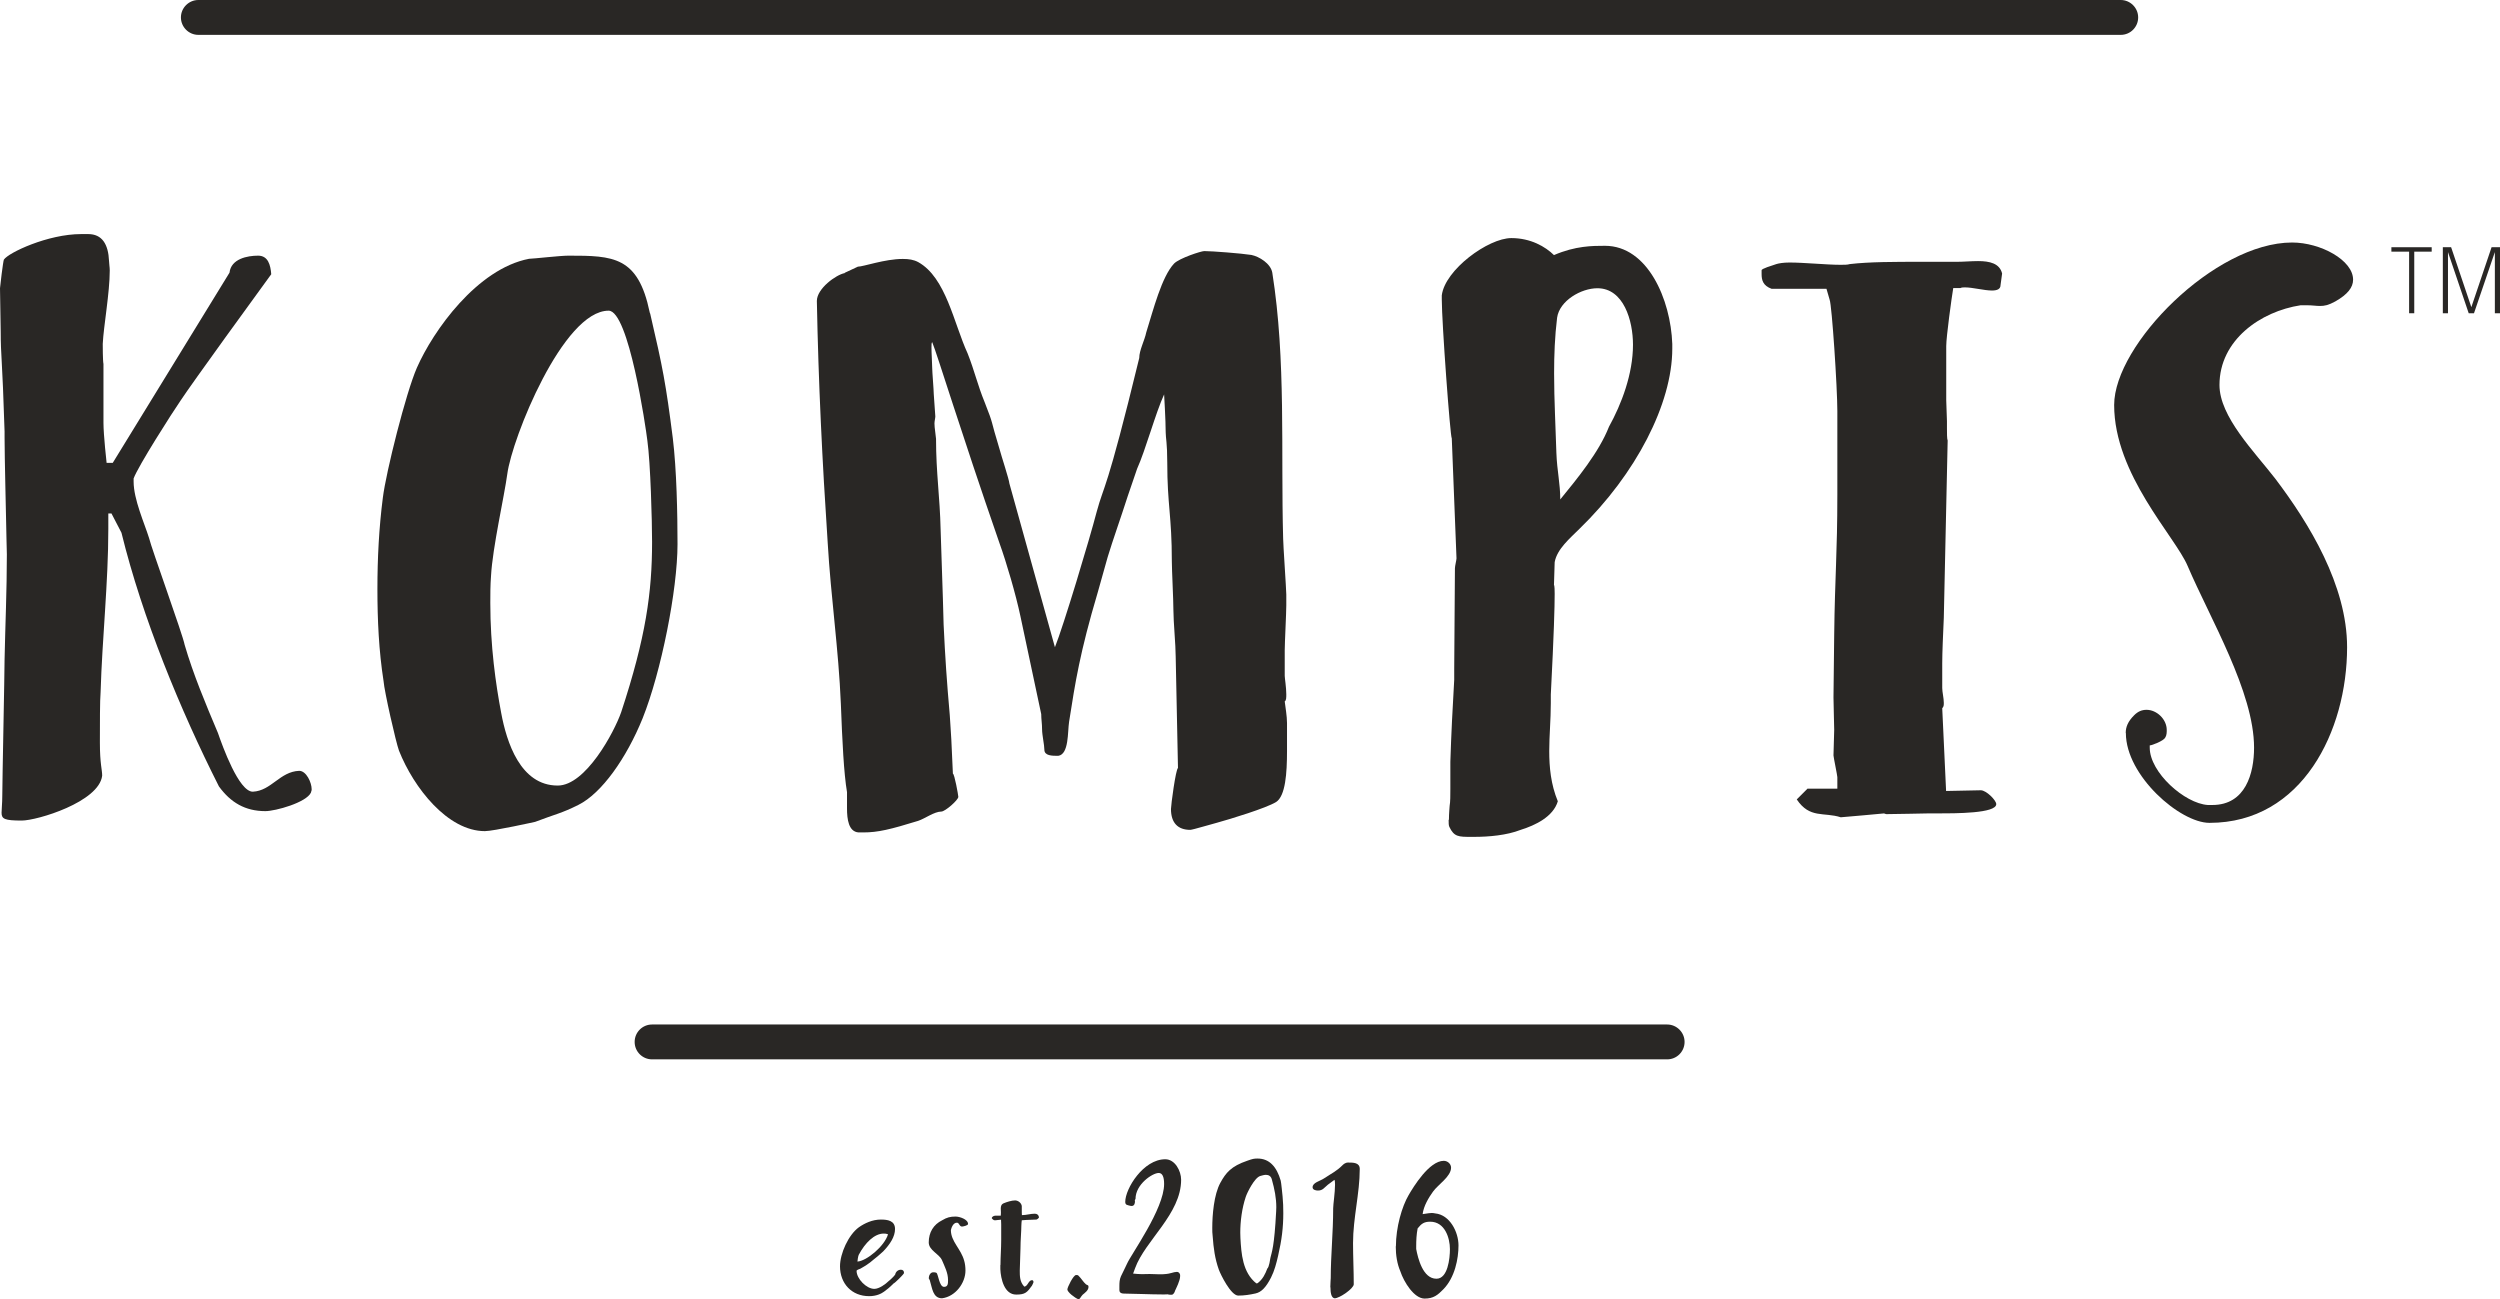
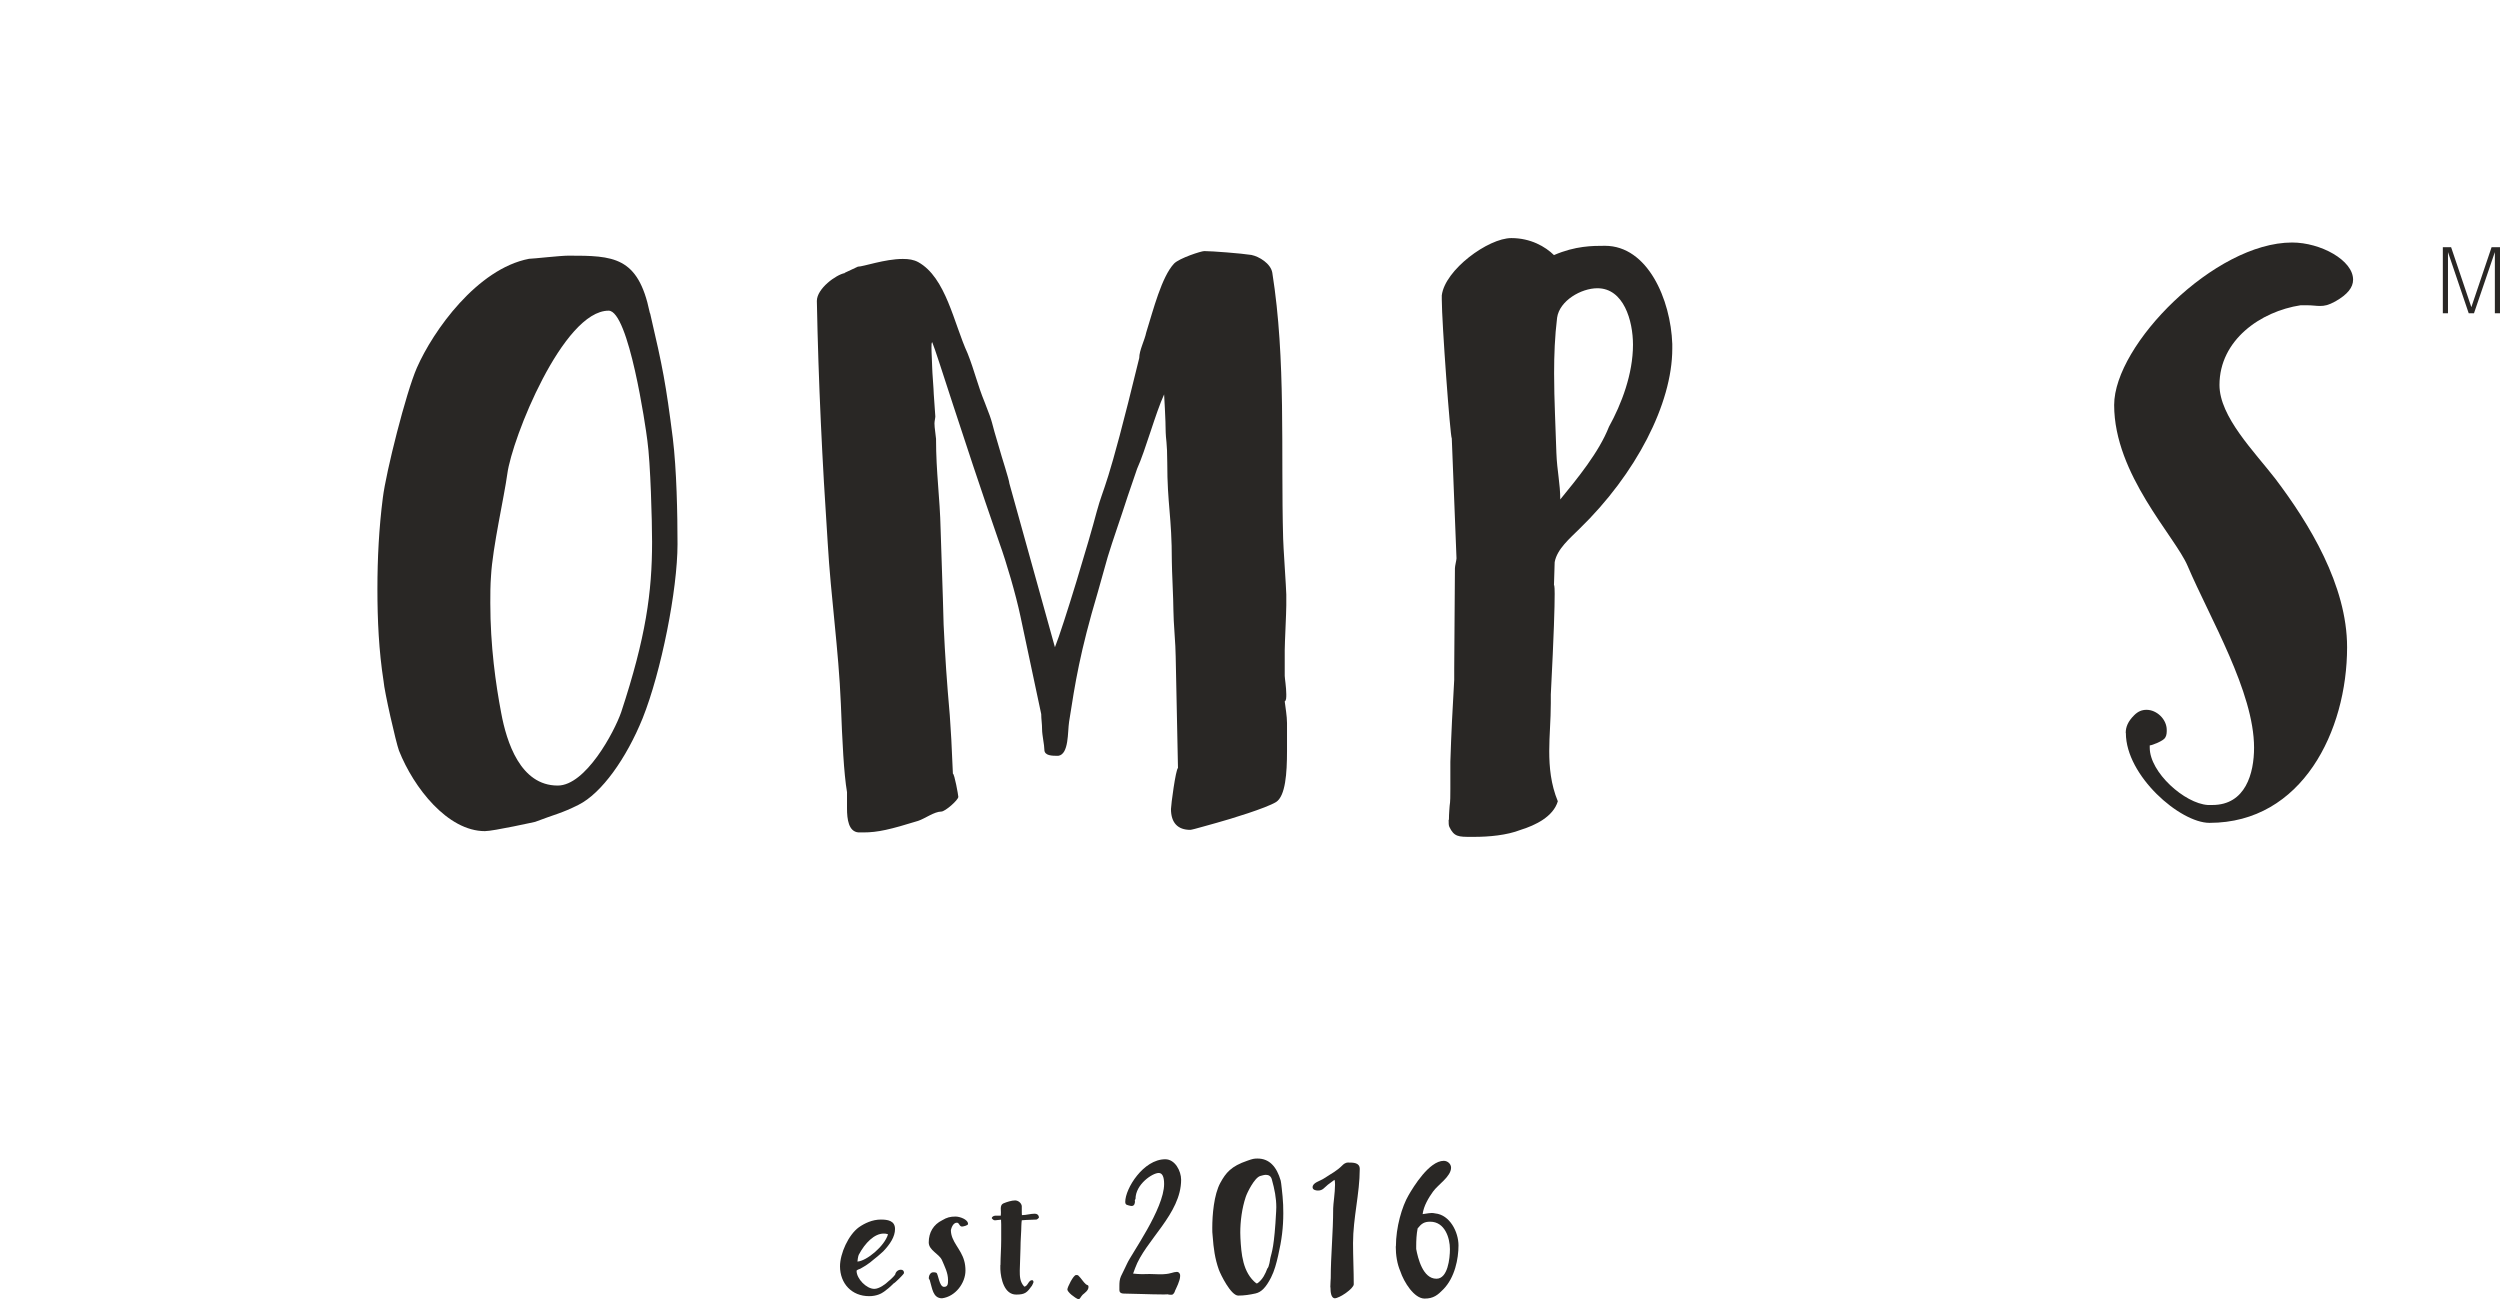
<svg xmlns="http://www.w3.org/2000/svg" id="Layer_2" viewBox="0 0 174.94 90.92">
  <defs>
    <style>.cls-1{clip-path:url(#clippath-1);}.cls-2{clip-path:url(#clippath);}.cls-3{fill:none;}.cls-4{fill:#292725;}</style>
    <clipPath id="clippath">
      <rect class="cls-3" width="174.94" height="90.92" />
    </clipPath>
    <clipPath id="clippath-1">
      <rect class="cls-3" width="174.94" height="90.92" />
    </clipPath>
  </defs>
  <g id="Layer_1-2">
    <g class="cls-2">
-       <path class="cls-4" d="m148.41,2.44H13.88c-.67,0-1.22-.55-1.22-1.22S13.21,0,13.88,0h134.52c.67,0,1.22.55,1.22,1.22s-.54,1.22-1.22,1.22" />
-       <path class="cls-4" d="m116.66,74.13H45.63c-.67,0-1.22-.54-1.22-1.22s.55-1.22,1.22-1.22h71.03c.67,0,1.22.55,1.22,1.22s-.54,1.22-1.22,1.22" />
-       <path class="cls-4" d="m.11,56.87c0-.27.05-.65.05-1.19,0-.92.16-8.6.16-9.53.05-2.44.16-4.82.16-7.36,0-.27-.05-1.73-.05-2.22,0-.22-.11-4.6-.11-5.95v-.43c-.16-5.2-.27-5.25-.27-6.98C.05,22.93,0,20.44,0,20.17c0-.11.22-1.9.27-2,.32-.49,3.08-1.79,5.41-1.79h.49c.97,0,1.41.7,1.46,1.89,0,.16.05.43.05.65,0,1.57-.43,3.9-.49,5.14,0,.11,0,1.19.05,1.41v4.11c0,.87.22,2.81.22,2.81h.43l8.17-13.31c.11-.97,1.25-1.19,2-1.19.7,0,.87.65.92,1.3-1.03,1.41-5.47,7.52-6.33,8.82-.6.87-2.98,4.6-3.3,5.47v.22c0,1.25.76,2.92,1.08,3.95.16.7,2.38,6.82,2.49,7.47.6,2.06,1.46,4.11,2.33,6.17.32.92,1.46,4.11,2.44,4.11,1.3-.06,1.89-1.41,3.25-1.46.49,0,.87.81.87,1.3,0,.11-.05.16-.05.22-.32.7-2.49,1.3-3.19,1.3-1.41,0-2.43-.6-3.25-1.73-2.71-5.36-5.36-11.8-6.82-17.75l-.7-1.35h-.22v1.08c0,3.74-.43,7.69-.54,11.42-.05.54-.05,2.27-.05,3.52,0,1.52.16,1.89.16,2.33-.22,1.84-4.55,3.14-5.63,3.14-1.19,0-1.41-.11-1.41-.54" />
      <path class="cls-4" d="m39.03,54.97c1.95,0,3.95-3.73,4.44-5.14,1.73-5.25,2.16-8.39,2.16-11.91,0-1.46-.11-5.52-.33-7.09-.11-.92-1.3-9.09-2.71-9.09-3.19,0-6.76,8.93-7.09,11.42-.22,1.62-1.03,5.14-1.14,7.14-.05.65-.05,1.3-.05,1.89,0,3.03.38,5.68.76,7.69.38,2.06,1.35,5.09,3.95,5.09m-12.18-7.31c-.33-2.11-.43-4.28-.43-6.44s.11-4.28.38-6.39c.22-1.79,1.62-7.36,2.38-9.09,1.14-2.6,4.22-6.93,7.85-7.63.27,0,2.17-.22,2.76-.22,3.14,0,4.87.05,5.68,3.95,0,.05.05.11.05.16.87,3.74,1.08,4.82,1.57,8.66.27,2.22.33,5.3.33,7.42,0,3.19-1.14,8.93-2.44,12.18-1.14,2.81-2.87,5.25-4.49,6.06-1.19.6-1.62.65-3.03,1.19,0,0-2.92.65-3.52.65-2.6,0-4.98-3.03-6.01-5.63-.22-.6-1.03-4.17-1.08-4.87" />
      <path class="cls-4" d="m59.11,19.09l.92-.43c.38,0,1.89-.54,3.14-.54.43,0,.76.05,1.08.22,1.95,1.08,2.49,4.28,3.46,6.39.49,1.24.7,2.22,1.19,3.41.7,1.79.32.92,1.08,3.41.05.22.65,2.06.65,2.27l3.19,11.47c.59-1.46,2.43-7.58,2.92-9.47.54-2,.65-1.19,2.98-10.77,0-.54.38-1.24.49-1.79.49-1.57,1.08-3.9,1.95-4.82.38-.38,1.89-.87,2.11-.87.54,0,2.6.16,3.3.27.54.11,1.35.6,1.46,1.24.97,6.12.59,12.5.76,18.62,0,.38.22,3.57.22,3.9v.76c0,.54-.11,2.65-.11,3.14v1.79c0,.16.11.81.11,1.3,0,.22,0,.43-.11.49.05.43.16,1.03.16,1.52v1.95c0,1.57-.11,3.14-.76,3.57-.7.43-3.19,1.19-4.17,1.46-.22.05-1.68.49-1.84.49-.87,0-1.35-.49-1.35-1.46,0-.27.33-2.76.49-2.87l-.16-7.79c0-.81-.16-2.44-.16-3.25,0-.76-.11-2.81-.11-3.41,0-3.19-.32-3.95-.32-6.93,0-1.35-.11-1.73-.11-2.11,0-.81-.11-2.65-.11-2.65-.6,1.3-1.3,3.9-1.89,5.2l-.65,1.9c-.54,1.68-1.03,3.03-1.41,4.28l-.7,2.49c-1.24,4.17-1.57,6.28-2,9.04-.11.7,0,2.27-.76,2.38-.43,0-.97,0-.97-.43,0-.33-.16-1.03-.16-1.41,0-.43-.06-.7-.06-1.08l-1.46-6.87c-.32-1.51-.97-3.73-1.46-5.09-2.76-7.96-4.33-13.15-4.71-14.07-.05.06-.05.16-.05.38,0,.43.05,1.08.05,1.41,0,.27.11,1.57.11,1.84,0,.16.11,1.41.11,1.57,0,.11-.06.33-.06.49,0,.11,0,.22.11,1.08,0,2.38.27,4.06.32,6.33l.16,4.87c0,.11.05,1.68.05,1.79.11,2.33.22,3.95.43,6.33,0,.11.11,1.57.11,1.73l.11,2.38c.11,0,.38,1.52.38,1.62,0,.22-.92,1.03-1.19,1.03-.49,0-1.14.49-1.62.65-1.95.6-2.81.81-3.84.81h-.33c-.7-.05-.81-.92-.81-1.68v-1.14c-.22-1.3-.33-3.52-.43-6.17-.16-3.84-.7-7.47-.92-11.26-.38-5.68-.65-11.2-.76-16.94,0-.87,1.35-1.84,1.95-1.95" />
      <path class="cls-4" d="m108.75,26.13c0,1.89.11,3.79.16,5.57.05,1.3.27,2.11.27,3.25,1.19-1.46,2.71-3.3,3.41-5.09.87-1.57,1.68-3.68,1.68-5.74,0-1.68-.65-3.95-2.49-3.95-1.14,0-2.65.87-2.82,2.06-.16,1.3-.21,2.6-.21,3.9m-7.36,31.23c0-.43.05-.92.05-.97.05-.27.05-.76.05-1.19v-1.89c.06-1.95.16-3.84.27-5.74v-.76c0-.7.05-6.28.05-7.04,0-.16.11-.59.11-.7l-.33-8.39c-.11-.11-.7-8.12-.7-9.74v-.27c.22-1.79,3.25-4.01,4.87-4.01,1.35,0,2.38.6,2.98,1.19,1.51-.65,2.7-.65,3.57-.65,2.98,0,4.6,3.74,4.71,6.87v.33c0,3.84-2.54,8.77-6.5,12.61-.65.65-1.57,1.41-1.73,2.33,0,.11-.05,1.57-.05,1.62,0-.05.05-.05.05.6,0,.87-.05,2.76-.27,7.04v.6c0,1.19-.11,2.27-.11,3.35,0,1.14.11,2.33.6,3.52-.32,1.08-1.57,1.68-2.6,2-.97.38-2.22.49-3.25.49h-.22c-.87,0-1.19,0-1.52-.7-.05-.11-.05-.27-.05-.49" />
-       <path class="cls-4" d="m126.51,55.19h2.06v-.81c0-.11-.27-1.41-.27-1.52s.05-1.68.05-1.79c0-.33-.05-1.84-.05-2.27l.05-4.39c.05-4.11.22-5.68.22-9.8v-5.85c0-1.62-.38-7.41-.54-7.79l-.22-.76h-3.84c-.6-.22-.7-.6-.7-1.03v-.27c0-.11.7-.32,1.03-.43.16-.05.49-.11.92-.11,1.03,0,2.6.16,3.57.16.27,0,.49,0,.65-.05,1.35-.16,3.19-.16,4.98-.16h2.54c.43,0,.98-.05,1.46-.05.81,0,1.51.16,1.68.87l-.11.81c0,.27-.22.38-.6.38-.54,0-1.35-.22-1.89-.22-.11,0-.22,0-.33.05h-.49c-.11.65-.49,3.41-.49,4.06v3.79c0,.16.05,1.35.05,1.46v.49c0,.33,0,.76.05.87l-.27,12.4c-.05,1.14-.11,2.44-.11,3.19v1.73c0,.27.11.7.11,1.03,0,.16,0,.27-.11.38l.27,5.79c.32,0,2.11-.05,2.43-.05.38,0,1.08.7,1.08.97,0,.65-2.81.65-4.22.65h-.6c-.11,0-2.33.05-2.87.05-.05,0-.16-.05-.16-.05,0,0-2.92.27-3.03.27-1.19-.38-2.17.11-3.08-1.25l.76-.76Z" />
      <path class="cls-4" d="m148.75,51.29c0-.43.16-.81.59-1.24.27-.27.54-.38.87-.38.7,0,1.41.65,1.41,1.41,0,.16,0,.38-.11.54-.11.22-.92.54-1.08.54v.16c0,1.73,2.44,3.9,4.06,4.01h.32c2.33,0,2.92-2.22,2.92-4.01,0-3.9-3.08-9.04-4.65-12.72-.87-2.06-5.14-6.39-5.14-11.26,0-4.22,7.04-11.37,12.45-11.37,2,0,4.27,1.24,4.27,2.6,0,.54-.38,1.03-1.24,1.52-.49.27-.76.32-1.08.32-.27,0-.54-.05-.92-.05h-.43c-2.81.43-5.68,2.44-5.68,5.58,0,2.22,2.43,4.65,3.9,6.55,2.38,3.14,5.03,7.47,5.03,11.8,0,5.85-3.14,12.29-9.63,12.29-2.06,0-5.85-3.3-5.85-6.28" />
    </g>
-     <polygon class="cls-4" points="168.58 17.61 167.34 17.61 167.34 17.3 170.16 17.3 170.16 17.61 168.94 17.61 168.94 21.92 168.58 21.92 168.58 17.61" />
    <polygon class="cls-4" points="174.35 17.3 172.94 21.48 172.93 21.48 171.52 17.3 170.94 17.3 170.94 21.92 171.3 21.92 171.3 17.64 172.75 21.92 173.12 21.92 174.58 17.64 174.58 21.92 174.94 21.92 174.94 17.3 174.35 17.3" />
    <g class="cls-1">
      <path class="cls-4" d="m61.84,86.32c-.65,0-1.3.64-1.75,1.49-.04.08-.09.4-.09.47.64-.04,1.9-1.08,2.14-1.91-.1-.04-.2-.05-.31-.05m-3.05,2.29c0-.89.59-2.2,1.32-2.73.4-.28.94-.54,1.54-.54.46,0,.99.07.99.66,0,.54-.35,1.07-.83,1.57-.04.02-.24.24-.67.57-.14.13-.33.27-.54.41-.11.08-.34.19-.39.23-.06.03-.26.08-.26.15,0,.55.69,1.26,1.24,1.26.34,0,.79-.33,1.01-.55.09-.06.4-.36.45-.45.04-.2.2-.34.4-.34.14,0,.22.08.22.23,0,.08-.69.75-.73.73-.26.27-.51.46-.66.57-.19.14-.53.32-1.05.32-1.21,0-2.04-.87-2.04-2.1" />
      <path class="cls-4" d="m65.08,89.65c0-.06-.09-.18-.09-.2,0-.18.11-.42.31-.42.08,0,.15,0,.23.04.13.09.19.98.53.98.28,0,.28-.24.28-.48,0-.5-.23-.93-.42-1.38-.19-.45-.93-.69-.93-1.25,0-.7.33-1.25.94-1.55.33-.2.57-.26.94-.26.27,0,.87.19.87.52,0,.11-.36.18-.42.18-.2,0-.18-.27-.36-.27-.27,0-.39.37-.42.52,0,.8.7,1.3.93,2.14.06.2.09.45.09.69,0,.87-.7,1.82-1.64,1.94-.65,0-.69-.74-.84-1.2" />
      <path class="cls-4" d="m70.01,88.51c0-.56.05-1.12.05-1.76v-1.08c0-.08-.01-.19-.01-.27v-.05c-.1,0-.34.04-.39.04-.11,0-.14,0-.26-.14,0-.1.13-.18.24-.18h.39s.01-.1.01-.19v-.06c0-.09-.01-.17-.01-.25,0-.17.04-.31.23-.38.2-.08.53-.19.78-.19.23.01.43.19.46.39,0,.5,0,.57.01.64.31,0,.6-.1.9-.1.15,0,.29.09.29.28,0,.01-.13.13-.17.13-.68.03-.92.03-1.03.05-.01.1-.03.24-.03.38,0,.37-.06,1.03-.06,1.57,0,.41-.05,1.15-.05,1.57,0,.4,0,.78.31,1.12.25,0,.29-.45.55-.45.08,0,.1.1.1.13,0,.05-.09.22-.11.26-.34.47-.47.62-1.1.62-.84,0-1.08-1.11-1.11-1.78v-.28Z" />
      <path class="cls-4" d="m75.3,89.22c.06,0,.13,0,.17.05.18.17.34.45.52.6.1.08.18.03.18.18,0,.25-.26.42-.41.55-.11.1-.19.32-.29.32-.25-.09-.78-.5-.78-.69,0-.15.42-1.01.61-1.01" />
      <path class="cls-4" d="m81.34,90.58c-.79,0-2.15-.06-2.68-.06-.24,0-.33-.1-.33-.24v-.29c0-.22.01-.46.11-.68.08-.19.34-.67.42-.87.28-.66,2.6-3.84,2.6-5.59,0-.52-.13-.77-.38-.77-.43,0-1.62.79-1.62,1.81l-.05.1s.01.05.01.08c0,.06-.01.32-.23.32-.03,0-.05,0-.09-.01-.2-.06-.36-.04-.36-.28,0-.93,1.27-2.98,2.8-2.98.69,0,1.11.83,1.11,1.43,0,2.4-2.51,4.24-3.22,6.19l-.14.38c.2.02.42.04.61.04s.37-.01.55-.01c.13,0,.24,0,.36.01.11.01.23.01.32.01.13,0,.24,0,.34-.01.49-.03.6-.15.89-.16.1,0,.22.09.22.25v.05c0,.32-.28.85-.36,1.03-.01.08-.11.27-.23.27h-.08c-.08,0-.17-.01-.18-.03-.1.01-.24.01-.41.01" />
      <path class="cls-4" d="m87.93,89.8h.06c.38-.28.56-.68.69-1.03.13-.1.2-.66.22-.76.09-.39.27-.73.4-3.24,0-.1.01-.2.01-.29,0-.65-.12-1.26-.31-1.94-.06-.24-.22-.33-.42-.33-.11,0-.25.04-.39.08-.4.11-.92,1.16-1.02,1.47-.26.78-.38,1.69-.38,2.49,0,.13,0,.26.01.38.06,1.07.14,2.42,1.13,3.19m-3.1-3.9c0-.88.11-2.33.57-3.16.38-.69.74-1.15,1.89-1.54.37-.13.46-.15.71-.15.82,0,1.34.57,1.62,1.55.04.15.11.93.13,1.1.04.39.05.79.05,1.17,0,1.01-.11,1.89-.36,2.97-.12.53-.26,1.07-.5,1.54-.36.7-.68,1.02-1.08,1.11-.4.09-.79.15-1.22.15-.51-.01-1.22-1.46-1.35-1.81-.28-.79-.37-1.5-.43-2.32-.03-.2-.03-.41-.03-.61" />
      <path class="cls-4" d="m93.09,90.08c0-.28.03-.55.03-.64,0-1.58.17-3.17.17-4.88,0-.28.13-1.11.13-1.66,0-.16-.01-.28-.04-.34,0,0-.33.24-.46.34-.27.22-.36.41-.7.41-.15,0-.37-.05-.37-.23,0-.33.52-.43.8-.62.54-.36.87-.5,1.29-.92.05-.05.19-.19.39-.19.37,0,.82,0,.82.45,0,1.7-.47,3.44-.47,5.18,0,.96.05,1.94.05,2.89,0,.29-.99.98-1.34.98-.24-.03-.29-.41-.29-.77" />
      <path class="cls-4" d="m100.52,89.48c.79,0,.94-1.41.94-2.07,0-.79-.36-1.92-1.38-1.92-.42,0-.61.13-.88.47-.08.41-.1.84-.1,1.25v.19c.12.65.47,2.08,1.41,2.08m-2.83-2.26c0-1.34.42-2.79.89-3.59.33-.57,1.44-2.4,2.46-2.4.27,0,.51.22.51.48,0,.62-.92,1.19-1.26,1.67-.31.43-.66,1.01-.73,1.58.38-.06.55-.08.64-.08s.12.01.24.03c1.03.1,1.63,1.31,1.63,2.24s-.25,2.24-1.06,3.07c-.39.4-.69.65-1.31.65-.73,0-1.45-1.15-1.7-1.91-.22-.51-.32-1.11-.32-1.75" />
    </g>
  </g>
</svg>